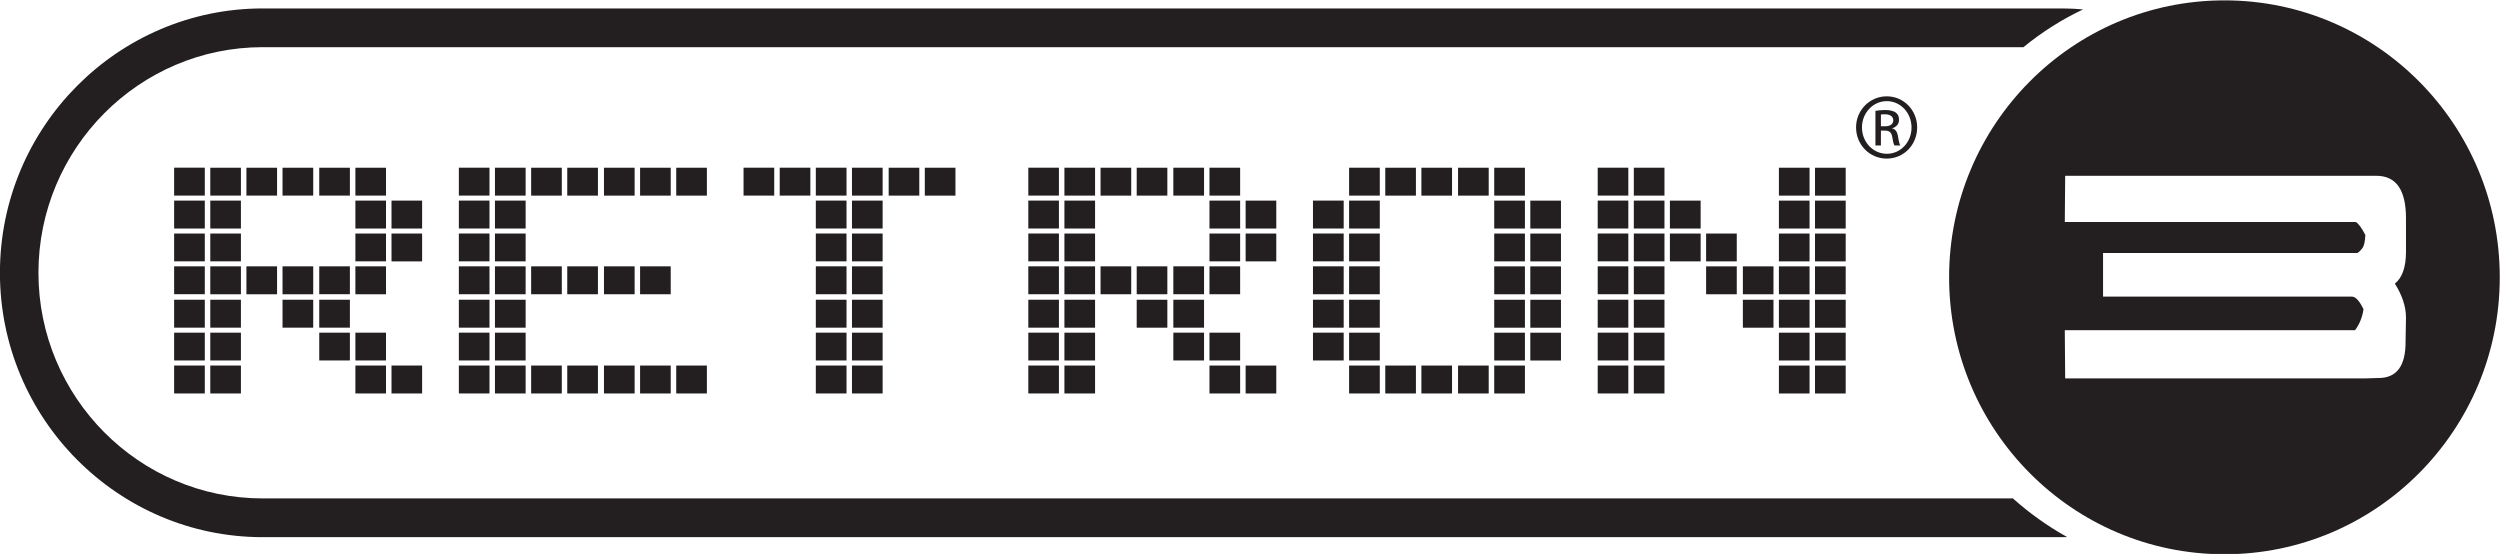
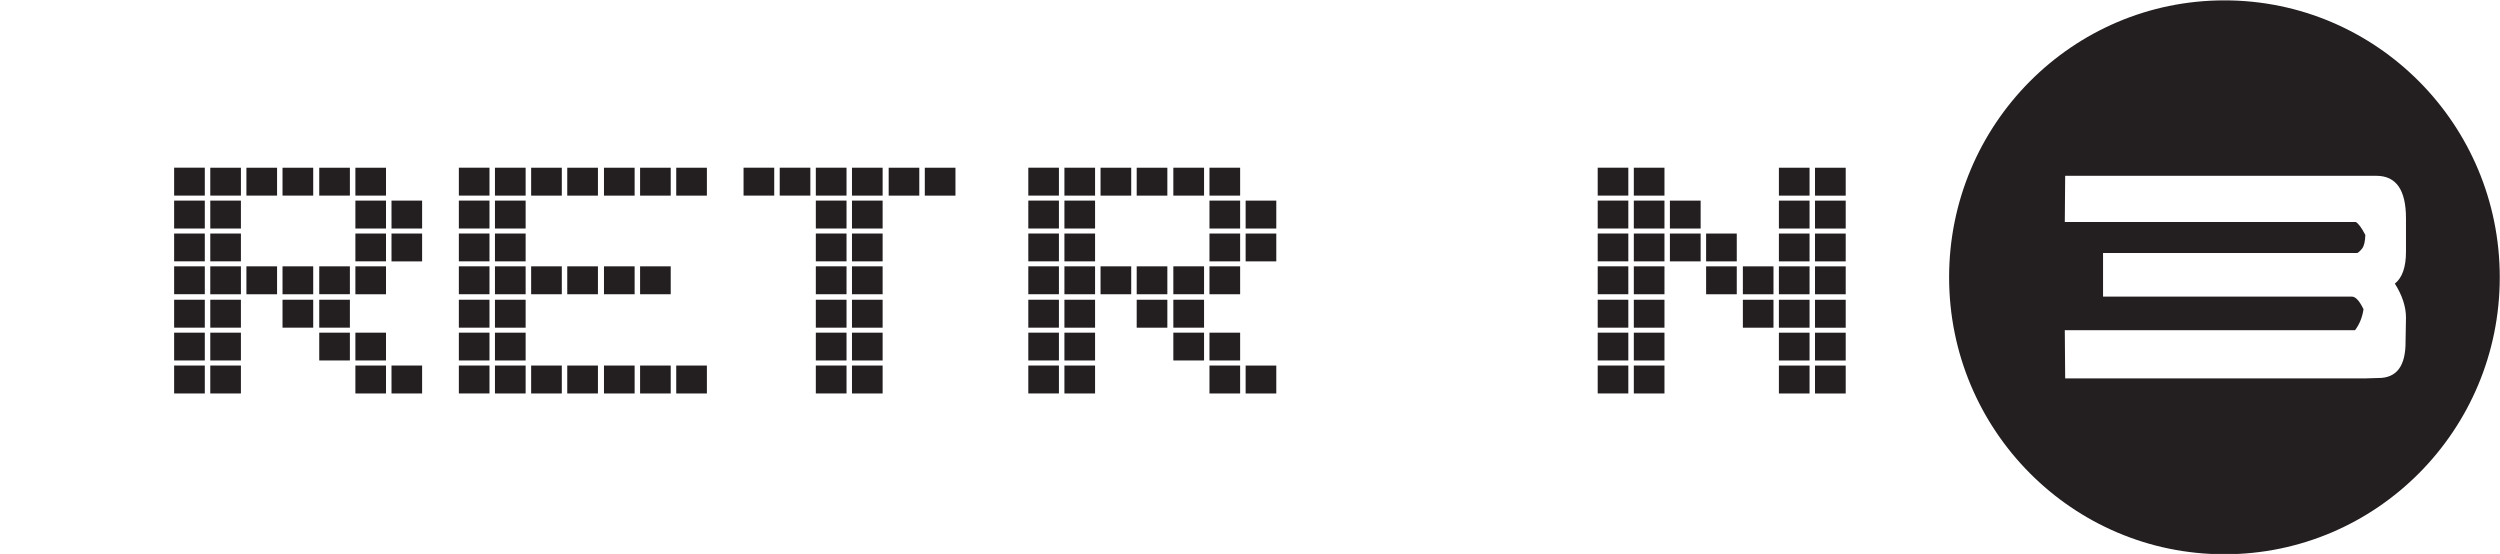
<svg xmlns="http://www.w3.org/2000/svg" id="svg8" version="1.1" viewBox="0 0 127.389 28.226" height="28.226mm" width="127.389mm">
  <defs id="defs2">
    <clipPath clipPathUnits="userSpaceOnUse" id="clipPath44">
      <path d="M 0,0 H 252 V 396 H 0 Z" id="path42" />
    </clipPath>
    <clipPath clipPathUnits="userSpaceOnUse" id="clipPath68">
      <path d="M 0,0 H 252 V 396 H 0 Z" id="path66" />
    </clipPath>
    <clipPath clipPathUnits="userSpaceOnUse" id="clipPath92">
      <path d="M 0,0 H 252 V 396 H 0 Z" id="path90" />
    </clipPath>
    <clipPath clipPathUnits="userSpaceOnUse" id="clipPath108">
      <path d="M 0,0 H 252 V 396 H 0 Z" id="path106" />
    </clipPath>
    <clipPath clipPathUnits="userSpaceOnUse" id="clipPath132">
-       <path d="M 0,0 H 252 V 396 H 0 Z" id="path130" />
-     </clipPath>
+       </clipPath>
    <clipPath clipPathUnits="userSpaceOnUse" id="clipPath212">
      <path d="M 0,0 H 252 V 396 H 0 Z" id="path210" />
    </clipPath>
    <clipPath clipPathUnits="userSpaceOnUse" id="clipPath230">
      <path d="M 7.807,70.56 H 241.2 V 241.2 H 7.807 Z" id="path228" />
    </clipPath>
  </defs>
  <g transform="translate(-37.502,-33.882)" id="layer1">
    <g transform="matrix(0.843,0,0,-0.843,-5.691,304.728)" id="g38">
      <g clip-path="url(#clipPath44)" id="g40">
        <g transform="translate(172.909,291.161)" id="g46">
-           <path id="path48" style="fill:#231f20;fill-opacity:1;fill-rule:nonzero;stroke:none" d="m 0,0 h -105.792 c -7.475,0 -13.556,6.122 -13.556,13.637 0,7.518 6.081,13.639 13.556,13.639 H 0.637 c 1.1,0.901 2.309,1.668 3.606,2.283 -0.415,0.035 -0.832,0.058 -1.251,0.058 h -108.784 c -8.758,0 -15.884,-7.171 -15.884,-15.98 0,-8.809 7.126,-15.979 15.884,-15.979 H 2.992 c 0.095,0 0.189,0.007 0.287,0.007 C 2.099,-1.678 0.999,-0.893 0,0" />
-         </g>
+           </g>
      </g>
    </g>
    <path id="path50" style="fill:#231f20;fill-opacity:1;fill-rule:nonzero;stroke:none;stroke-width:0.843" d="m 46.375,42.427 h 1.563 v 1.422 h -1.563 z m 0,1.676 h 1.563 v 1.423 h -1.563 z m 0,1.678 h 1.563 v 1.418 h -1.563 z m 0,1.672 h 1.563 v 1.422 h -1.563 z m 0,1.702 h 1.563 v 1.424 h -1.563 z m 0,1.678 h 1.563 v 1.417 h -1.563 z m 0,1.675 h 1.563 v 1.423 h -1.563 z m 1.842,-10.08 h 1.561 v 1.422 h -1.561 z m 0,1.676 h 1.561 v 1.423 h -1.561 z m 0,1.678 h 1.561 v 1.418 h -1.561 z m 0,1.672 h 1.561 v 1.422 h -1.561 z m 0,1.702 h 1.561 v 1.424 h -1.561 z m 0,1.678 h 1.561 v 1.417 h -1.561 z m 0,1.675 h 1.561 v 1.423 h -1.561 z m 1.841,-10.08 h 1.562 v 1.422 h -1.562 z m 0,5.025 h 1.562 v 1.422 h -1.562 z m 1.84,-5.025 h 1.564 v 1.422 h -1.564 z m 0,5.025 h 1.564 v 1.422 h -1.564 z m 0,1.702 h 1.564 v 1.424 h -1.564 z m 1.871,-6.728 h 1.562 v 1.422 h -1.562 z m 0,5.025 h 1.562 v 1.422 h -1.562 z m 0,1.702 h 1.562 v 1.424 h -1.562 z m 0,1.678 h 1.562 v 1.417 h -1.562 z m 1.842,-8.405 h 1.56 v 1.422 h -1.56 z m 0,1.676 h 1.56 v 1.423 h -1.56 z m 0,1.678 h 1.56 v 1.418 h -1.56 z m 0,1.672 h 1.56 v 1.422 h -1.56 z m 0,3.38 h 1.56 v 1.417 h -1.56 z m 0,1.675 h 1.56 v 1.423 h -1.56 z m 1.84,-8.404 h 1.56 v 1.423 H 57.452 Z m 0,1.678 h 1.56 v 1.418 H 57.452 Z m 0,6.727 h 1.56 v 1.423 H 57.452 Z" />
    <path id="path52" style="fill:#231f20;fill-opacity:1;fill-rule:nonzero;stroke:none;stroke-width:0.843" d="m 60.883,42.427 h 1.561 v 1.422 h -1.561 z m 0,1.676 h 1.561 v 1.423 h -1.561 z m 0,1.678 h 1.561 v 1.418 h -1.561 z m 0,1.672 h 1.561 v 1.422 h -1.561 z m 0,1.702 h 1.561 v 1.424 h -1.561 z m 0,1.678 h 1.561 v 1.417 h -1.561 z m 0,1.675 h 1.561 v 1.423 h -1.561 z m 1.84,-10.08 h 1.563 v 1.422 h -1.563 z m 0,1.676 h 1.563 v 1.423 h -1.563 z m 0,1.678 h 1.563 v 1.418 h -1.563 z m 0,1.672 h 1.563 v 1.422 h -1.563 z m 0,1.702 h 1.563 v 1.424 h -1.563 z m 0,1.678 h 1.563 v 1.417 h -1.563 z m 0,1.675 h 1.563 v 1.423 h -1.563 z m 1.844,-10.08 h 1.562 v 1.422 h -1.562 z m 0,5.025 h 1.562 v 1.422 h -1.562 z m 0,5.055 h 1.562 v 1.423 h -1.562 z m 1.84,-10.08 h 1.563 v 1.422 h -1.563 z m 0,5.025 h 1.563 v 1.422 h -1.563 z m 0,5.055 h 1.563 v 1.423 h -1.563 z m 1.871,-10.08 h 1.562 v 1.422 h -1.562 z m 0,5.025 h 1.562 v 1.422 h -1.562 z m 0,5.055 h 1.562 v 1.423 h -1.562 z m 1.84,-10.08 h 1.561 v 1.422 h -1.561 z m 0,5.025 h 1.561 v 1.422 h -1.561 z m 0,5.055 h 1.561 v 1.423 h -1.561 z m 1.842,-10.08 h 1.562 v 1.422 h -1.562 z m 0,10.08 h 1.562 v 1.423 h -1.562 z" />
    <path id="path54" style="fill:#231f20;fill-opacity:1;fill-rule:nonzero;stroke:none;stroke-width:0.843" d="m 75.39,42.427 h 1.563 v 1.422 h -1.563 z m 1.843,0 h 1.561 v 1.422 h -1.561 z m 1.84,0 h 1.564 v 1.422 h -1.564 z m 0,1.676 h 1.564 v 1.423 h -1.564 z m 0,1.678 h 1.564 v 1.418 h -1.564 z m 0,1.672 h 1.564 v 1.422 h -1.564 z m 0,1.702 h 1.564 v 1.424 h -1.564 z m 0,1.678 h 1.564 v 1.417 h -1.564 z m 0,1.675 h 1.564 v 1.423 h -1.564 z m 1.842,-10.08 h 1.562 v 1.422 h -1.562 z m 0,1.676 h 1.562 v 1.423 h -1.562 z m 0,1.678 h 1.562 v 1.418 h -1.562 z m 0,1.672 h 1.562 v 1.422 h -1.562 z m 0,1.702 h 1.562 v 1.424 h -1.562 z m 0,1.678 h 1.562 v 1.417 h -1.562 z m 0,1.675 h 1.562 v 1.423 h -1.562 z m 1.87,-10.08 h 1.56 v 1.422 h -1.56 z m 1.841,0 h 1.562 v 1.422 h -1.562 z" />
    <path id="path56" style="fill:#231f20;fill-opacity:1;fill-rule:nonzero;stroke:none;stroke-width:0.843" d="m 89.9,42.427 h 1.56 v 1.422 h -1.56 z m 0,1.676 h 1.56 v 1.423 h -1.56 z m 0,1.678 h 1.56 v 1.418 h -1.56 z m 0,1.672 h 1.56 v 1.422 h -1.56 z m 0,1.702 h 1.56 v 1.424 h -1.56 z m 0,1.678 h 1.56 v 1.417 h -1.56 z m 0,1.675 h 1.56 v 1.423 h -1.56 z m 1.84,-10.08 h 1.562 v 1.422 h -1.562 z m 0,1.676 h 1.562 v 1.423 h -1.562 z m 0,1.678 h 1.562 v 1.418 h -1.562 z m 0,1.672 h 1.562 v 1.422 h -1.562 z m 0,1.702 h 1.562 v 1.424 h -1.562 z m 0,1.678 h 1.562 v 1.417 h -1.562 z m 0,1.675 h 1.562 v 1.423 h -1.562 z m 1.841,-10.08 h 1.563 v 1.422 h -1.563 z m 0,5.025 h 1.563 v 1.422 h -1.563 z m 1.842,-5.025 h 1.562 v 1.422 h -1.562 z m 0,5.025 h 1.562 v 1.422 h -1.562 z m 0,1.702 h 1.562 v 1.424 h -1.562 z m 1.867,-6.728 h 1.565 v 1.422 h -1.565 z m 0,5.025 h 1.565 v 1.422 h -1.565 z m 0,1.702 h 1.565 v 1.424 h -1.565 z m 0,1.678 h 1.565 v 1.417 h -1.565 z m 1.841,-8.405 h 1.563 v 1.422 h -1.563 z m 0,1.676 h 1.563 v 1.423 h -1.563 z m 0,1.678 h 1.563 v 1.418 h -1.563 z m 0,1.672 h 1.563 v 1.422 h -1.563 z m 0,3.38 h 1.563 v 1.417 h -1.563 z m 0,1.675 h 1.563 v 1.423 h -1.563 z m 1.843,-8.404 h 1.562 v 1.423 h -1.562 z m 0,1.678 h 1.562 v 1.418 h -1.562 z m 0,6.727 h 1.562 v 1.423 h -1.562 z" />
-     <path id="path58" style="fill:#231f20;fill-opacity:1;fill-rule:nonzero;stroke:none;stroke-width:0.843" d="m 104.405,44.103 h 1.565 v 1.423 h -1.565 z m 0,1.678 h 1.565 v 1.418 h -1.565 z m 0,1.672 h 1.565 v 1.422 h -1.565 z m 0,1.702 h 1.565 v 1.424 h -1.565 z m 0,1.678 h 1.565 v 1.417 h -1.565 z m 1.841,-8.405 h 1.564 v 1.422 h -1.564 z m 0,1.676 h 1.564 v 1.423 h -1.564 z m 0,1.678 h 1.564 v 1.418 h -1.564 z m 0,1.672 h 1.564 v 1.422 h -1.564 z m 0,1.702 h 1.564 v 1.424 h -1.564 z m 0,1.678 h 1.564 v 1.417 h -1.564 z m 0,1.675 h 1.564 v 1.423 h -1.564 z m 1.843,-10.08 h 1.562 v 1.422 h -1.562 z m 0,10.08 h 1.562 v 1.423 h -1.562 z m 1.841,-10.08 h 1.561 v 1.422 h -1.561 z m 0,10.08 h 1.561 v 1.423 h -1.561 z m 1.868,-10.08 h 1.562 v 1.422 h -1.562 z m 0,10.08 h 1.562 v 1.423 h -1.562 z m 1.843,-10.08 h 1.564 v 1.422 h -1.564 z m 0,1.676 h 1.564 v 1.423 h -1.564 z m 0,1.678 h 1.564 v 1.418 h -1.564 z m 0,1.672 h 1.564 v 1.422 h -1.564 z m 0,1.702 h 1.564 v 1.424 h -1.564 z m 0,1.678 h 1.564 v 1.417 h -1.564 z m 0,1.675 h 1.564 v 1.423 h -1.564 z m 1.839,-8.404 h 1.562 v 1.423 h -1.562 z m 0,1.678 h 1.562 v 1.418 h -1.562 z m 0,1.672 h 1.562 v 1.422 h -1.562 z m 0,1.702 h 1.562 v 1.424 h -1.562 z m 0,1.678 h 1.562 v 1.417 h -1.562 z" />
    <path id="path60" style="fill:#231f20;fill-opacity:1;fill-rule:nonzero;stroke:none;stroke-width:0.843" d="m 118.914,42.427 h 1.56 v 1.422 h -1.56 z m 0,1.676 h 1.56 v 1.423 h -1.56 z m 0,1.678 h 1.56 v 1.418 h -1.56 z m 0,1.672 h 1.56 v 1.422 h -1.56 z m 0,1.702 h 1.56 v 1.424 h -1.56 z m 0,1.678 h 1.56 v 1.417 h -1.56 z m 0,1.675 h 1.56 v 1.423 h -1.56 z m 1.84,-10.08 h 1.562 v 1.422 h -1.562 z m 0,1.676 h 1.562 v 1.423 h -1.562 z m 0,1.678 h 1.562 v 1.418 h -1.562 z m 0,1.672 h 1.562 v 1.422 h -1.562 z m 0,1.702 h 1.562 v 1.424 h -1.562 z m 0,1.678 h 1.562 v 1.417 h -1.562 z m 0,1.675 h 1.562 v 1.423 h -1.562 z m 1.839,-8.404 h 1.566 v 1.423 h -1.566 z m 0,1.678 h 1.566 v 1.418 h -1.566 z m 1.845,0 h 1.562 v 1.418 h -1.562 z m 0,1.672 h 1.562 v 1.422 h -1.562 z m 1.873,0 h 1.56 v 1.422 h -1.56 z m 0,1.702 h 1.56 v 1.424 h -1.56 z m 1.836,-6.728 h 1.562 v 1.422 h -1.562 z m 0,1.676 h 1.562 v 1.423 h -1.562 z m 0,1.678 h 1.562 v 1.418 h -1.562 z m 0,1.672 h 1.562 v 1.422 h -1.562 z m 0,1.702 h 1.562 v 1.424 h -1.562 z m 0,1.678 h 1.562 v 1.417 h -1.562 z m 0,1.675 h 1.562 v 1.423 h -1.562 z m 1.84,-10.08 h 1.564 v 1.422 h -1.564 z m 0,1.676 h 1.564 v 1.423 h -1.564 z m 0,1.678 h 1.564 v 1.418 h -1.564 z m 0,1.672 h 1.564 v 1.422 h -1.564 z m 0,1.702 h 1.564 v 1.424 h -1.564 z m 0,1.678 h 1.564 v 1.417 h -1.564 z m 0,1.675 h 1.564 v 1.423 h -1.564 z" />
    <g transform="matrix(0.843,0,0,-0.843,-5.691,304.728)" id="g62">
      <g clip-path="url(#clipPath68)" id="g64">
        <g transform="translate(202.337,304.528)" id="g70">
          <path id="path72" style="fill:#231f20;fill-opacity:1;fill-rule:nonzero;stroke:none" d="m 0,0 c 0,-9.247 -7.453,-16.742 -16.641,-16.742 -9.189,0 -16.644,7.495 -16.644,16.742 0,9.243 7.455,16.738 16.644,16.738 C -7.453,16.738 0,9.243 0,0 m -26.269,-6.112 h 10.302 7.842 l 0.766,0.023 c 1.126,-0.014 1.681,0.728 1.665,2.229 l 0.025,1.423 c 0,0.656 -0.224,1.346 -0.672,2.053 0.448,0.358 0.672,0.996 0.672,1.923 V 3.57 c 0,1.708 -0.594,2.563 -1.784,2.563 h -18.816 l -0.023,-2.792 h 2.312 15.278 C -8.547,3.257 -8.353,2.997 -8.125,2.557 -8.14,2.17 -8.2,1.902 -8.306,1.758 -8.417,1.612 -8.517,1.516 -8.609,1.469 H -23.98 V 0.252 -1.169 h 15.046 c 0.217,0 0.45,-0.252 0.698,-0.76 -0.068,-0.472 -0.233,-0.896 -0.512,-1.27 h -17.544 z" />
        </g>
        <g transform="translate(165.287,315.466)" id="g74">
-           <path id="path76" style="fill:#231f20;fill-opacity:1;fill-rule:nonzero;stroke:none" d="m 0,0 c 1.021,0 1.834,-0.836 1.834,-1.878 0,-1.059 -0.813,-1.886 -1.842,-1.886 -1.02,0 -1.851,0.827 -1.851,1.886 0,1.042 0.831,1.878 1.851,1.878 z m -0.008,-0.291 c -0.822,0 -1.494,-0.712 -1.494,-1.587 0,-0.891 0.672,-1.595 1.502,-1.595 0.83,-0.007 1.494,0.704 1.494,1.587 0,0.883 -0.664,1.595 -1.494,1.595 z m -0.349,-2.68 h -0.331 v 2.093 c 0.173,0.026 0.339,0.051 0.588,0.051 0.316,0 0.524,-0.067 0.648,-0.158 0.124,-0.093 0.19,-0.235 0.19,-0.435 0,-0.274 -0.182,-0.441 -0.405,-0.508 V -1.944 C 0.514,-1.98 0.639,-2.146 0.681,-2.454 0.73,-2.779 0.78,-2.904 0.813,-2.971 H 0.464 c -0.049,0.067 -0.098,0.257 -0.14,0.534 -0.051,0.267 -0.183,0.366 -0.448,0.366 h -0.233 z m 0,1.159 h 0.241 c 0.274,0 0.506,0.102 0.506,0.36 0,0.183 -0.132,0.366 -0.506,0.366 -0.107,0 -0.183,-0.008 -0.241,-0.016 z" />
-         </g>
+           </g>
      </g>
    </g>
  </g>
</svg>